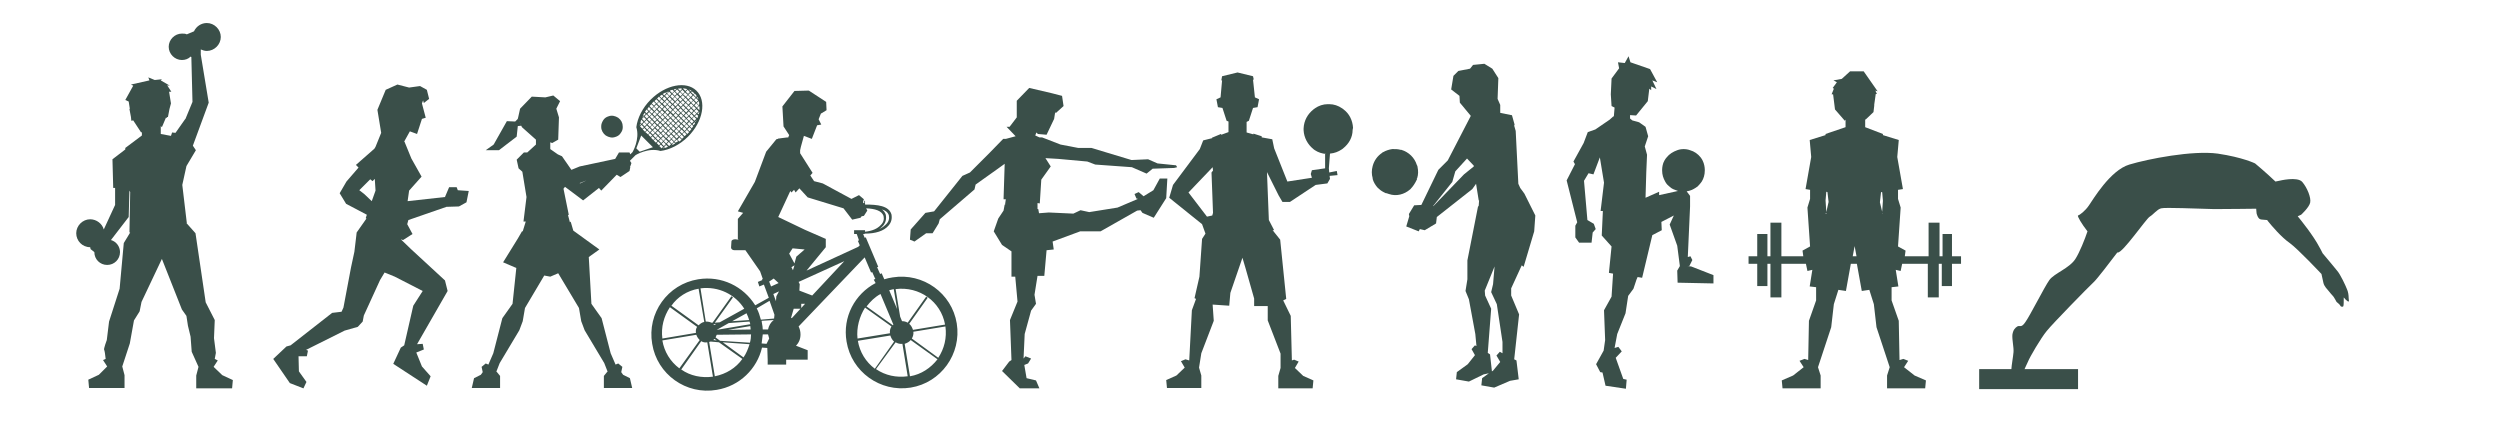
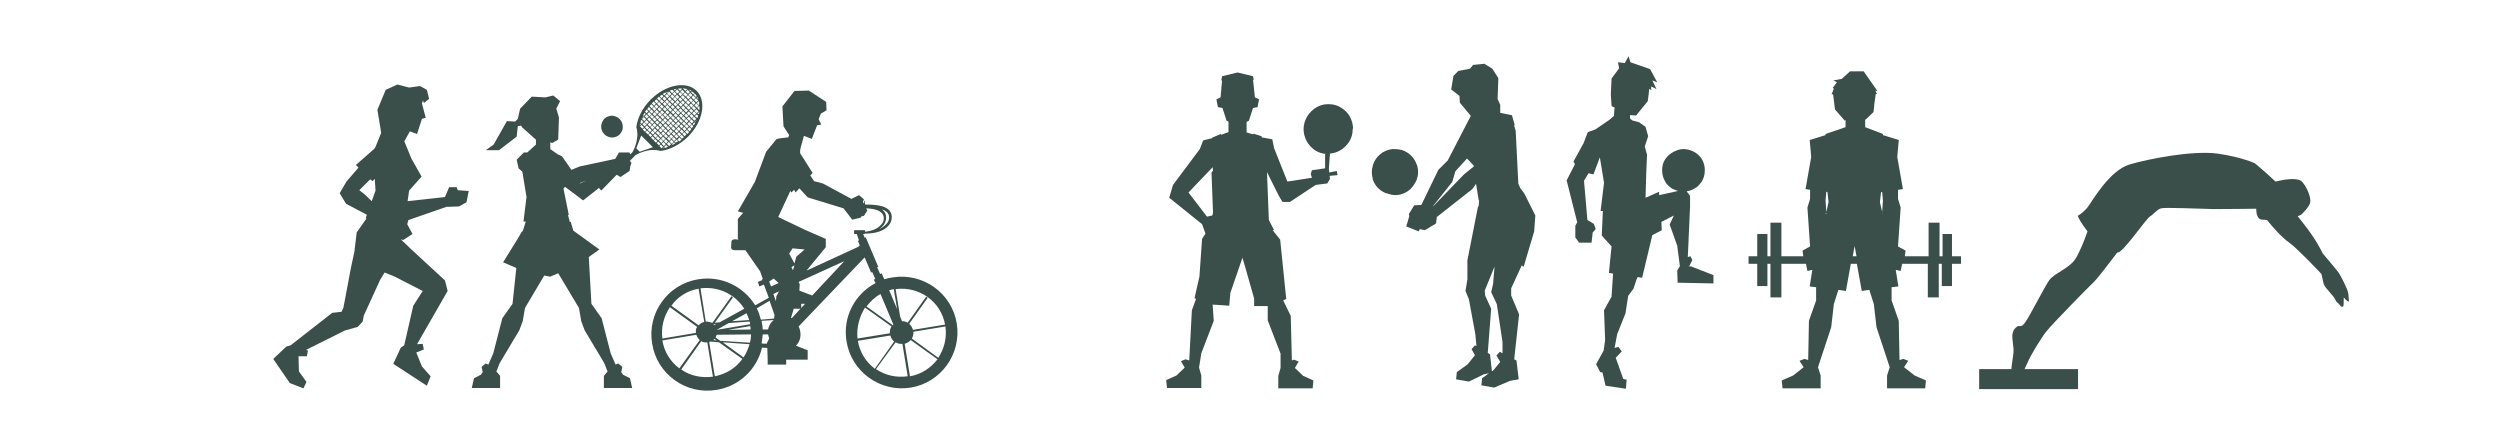
<svg xmlns="http://www.w3.org/2000/svg" version="1.1" id="Calque_1" x="0px" y="0px" viewBox="0 0 662.4 116.1" style="enable-background:new 0 0 662.4 116.1;" xml:space="preserve">
  <style type="text/css">
	.st0{fill:#3A4F49;}
</style>
  <g id="Layer_11" />
  <g id="Layer_3" />
  <g id="Layer_4" />
  <g id="Layer_5" />
  <g id="Layer_6" />
  <g id="Layer_7" />
  <g id="Layer_8" />
  <g id="Layer_9" />
  <g id="Layer_10">
    <g>
      <path class="st0" d="m121 49.6h-2l-1.1 2.6l-9.9 1.1l.4-2.8l3.3-3.7l-2.7-4.8l-1.8-4.4l-.1-.1l1-1.8l0 0l.5-.9l1.9.7l1.3-4l1-.3l-1-3.8l.3-.8l.2.7l1.4-1.1l-.6-2.4l-1.8-1l-2.9.4l-3.1-.8l-3.1 1.4l-2.2 5.3l1 6.1l-1.5 3.7l-.3.5l-4.9 4.3l.7.7l-3.2 3.7l-1.8 3.1l1.7 2.8l5.5 2.9l-.3.9l.2.1l-2.6 3.7l-.1.9l-.5 4.2l-.9 4.2l-2 10.6l-.5 1.1l-2.5.3l-11 8.6l-1.1.3l-3.5 3.3l4.4 6.4l3.6 1.4l.8-1.7l-2-2.8l-.1-4h2.2l.3-1.5l-.5-.2l10.2-5.1l3.5-1l1.3-1.4l.3-1.6l4.3-9.4l0 0l1.2-2l2.7 1.1l7.4 3.8l-2.5 3.9l-2.4 10.5l-.9.6l-2 4.3l8.9 5.8l1-2.5l-2.3-2.6l-1.5-3.7l-.8-.5l0 0l.8.5l2-.8l-.3-1.5l-1.5.1l8.1-14.1l-.7-2.8l-9-8.3l-2.7-2.6l.6.2l2.5-1.6l-1.4-2.6l.3-1.1l10.1-3.5l3.3-.1l2-1.1l.6-3l-2.9-.2l-.3-.8zm-24.5 1.8l-1.3-1l2.9-2.9l.6.5l.6-.6l.2 3.1l-1 2.8l-2-1.9z" />
    </g>
    <g>
-       <path class="st0" d="m56.6 97.2l1.1-1.7l-.8-.4l.3-1.6l-.5-3.9l.2-4.8l-2.4-4.7l-2.7-18.3l-2.4-2.7h.1l-1.2-10.1l1.1-5l0 0l2.5-4.2l-.8-1.2l4.2-11.4l-2.1-12.7v-1.4c.5.2 1 .4 1.6.4c2 0 3.7-1.7 3.7-3.7s-1.7-3.7-3.7-3.7c-1.5 0-2.8.9-3.4 2.2l-1.9.8c-.4-.2-.8-.2-1.3-.2c-1.9 0-3.5 1.6-3.5 3.5s1.6 3.5 3.5 3.5c.9 0 1.7-.3 2.3-.9l.2.1l.3 11.9l-1.9 4.6v-.1l-2.6 3.7l-.9-.1l-.3.9l-2.7-.5v-.7v-1.4l.3.3l1.1-2.6l.2.2l.1-.3h.2l.4-2.1l0 0l.4-1.5l-.5-3.1h.6l-1.1-1.7l.7.1l-2.4-1.4l.3-.3l-1.9.2l-1.7-.7l.3.8l-4.9 1.1l.6.3l-2.1 3.8l.9.4l.3 1.9l-.1.1l.4 2.1l0 0l.1 1l.5-.1l2.1 3.2l.2-.1v.9l-4.4 3.3v.4l-3.4 2.6l.2 7.6h.5v4.5l-3 6.5c-.4-1.5-1.9-2.7-3.6-2.7c-2 0-3.7 1.7-3.7 3.7s1.6 3.7 3.7 3.7l.1.5l1 .8l0 0c0 1.9 1.5 3.4 3.4 3.4s3.4-1.5 3.4-3.4c0-1.5-1-2.8-2.4-3.2l4.7-6.1l.2-7l.2.4l-.2 10.7h.2l-1.7 2.8l-1.1 12.1l-2.8 8.7l-.6 4.9c0 0-.9 2.4-.7 2.6c.1.1.3 1.3.4 2.4l-.7.3l1.1 1.7l-2.2 2.2l-2.8 1.3l.2 2.2h6.6h.6h.3h.8h1.1v-3.4l-.6-2.3l2-6.1l1.1-6.1l1.5-2.4l.5-2.5l5.4-11.4l5.3 13.4l1.2 1.7l.4 2.6l.7 2.9l.3 4l1.8 4l-.6 2.3v3.4h1.1h.9h.3h.6h6.6l.2-2.2l-2.8-1.3l-2.3-2.2z" />
-     </g>
+       </g>
    <path class="st0" d="m358.5 33.9c-.1-2-1-3.8-2.5-4.9l0 0c0 0-.2-.2-.4-.3l0 0c-1-.7-2.2-1.1-3.4-1.1l0 0h-.2l0 0l0 0h-.2l0 0c-1.2 0-2.4.4-3.4 1.1l0 0c0 0-.1 0-.1.1l0 0c-.2.1-.3.2-.3.2l0 0c-1.5 1.2-2.5 2.9-2.6 5l0 0v.5l0 0c.1 2 1.1 3.8 2.6 5l0 0c0 0 .2.2.4.3l0 0c.9.6 1.9.9 3 1h-.3v3.8l-3.5.5l-.3 1l.3 1l-6.5 1l-3.5-8.8l-.5-2.4l-2.8-.5v-.3l-2.2-.7v.2l-1.8-.5v-1.4v-1.4l.6-.3l1.1-3.4l0 0l1.2-.2l.4-2.1l-1.1-.5l-.5-4.7h.2l-.2-.9l-4.1-1l-4.1 1l-.2 1.1h.2l-.4 4.5l-1.1.5l.4 2.1l1.2.2l0 0l1.1 3.4l.5.2v1.4v1.4l-1.9.7l-.1-.2l-2.4 1l.1.1l-2.4.6l-.9 2.3l-7.1 9.5l-1 3.4l8.7 7l.9 2.5l-.9 1.4l-.7 10l-1.3 5.7l.4.2l-1.1 3l-.7 13.3l-1-.3l-1.2.5l1 1.7l-2.2 2.1l-2.7 1.2l.2 2.1h7.4h1.2h.5v-3.3l-.6-2.1l.6-3.8l3.3-8.6l-.3-4.3l4.4.3l.3-3.4l3.2-9.3l.8 2.7l2.3 8.1v2h3.6v3.8l3.4 8.8v3.8l-.6 2.1v3.3h.5h1.2h7.4l.2-2.1l-2.7-1.2l-2.2-2.1l1-1.7l-1.2-.5l-.6.2l-.3-11.8l-2-4.1l.8-.4l-1.6-15.7l-2-2.5h.4l-1.4-2.7l-.5-12.7l3.1 6.2l1 1.7h2l6.8-4.5l3.1-.4l.7-1.2l-.1-.8l2.1-.2l-.2-1.1l-2 .4l-.1-1.1l.3-3.9c1.2-.1 2.2-.5 3.1-1.1l0 0l0 0l0 0c.2-.1.4-.3.4-.3l0 0c1.5-1.2 2.5-2.9 2.5-4.9l0 0l.1-.5l0 0zm-43.6 17.1l6.4-6.7l.1.9l-.4.5l.4 10.7l-.2.7l-1.4.3l-4.9-6.4z" />
    <path class="st0" d="m236.5 73.5c-.8.1-1.5.3-2.2.5l-.7-1.6l-.4.2l-.8-1.8l.3-.1l-3.3-7.8l-.3.1l-.4-1h.4v-.1c0 0 0 0 .1 0c2.8 0 5-.7 6.2-2.1c.8-.9 1-1.9.8-3c-.7-2.3-3.7-2.6-7-2.6v-1h-.2v.6h-.3v-.1v-.4l.2-.5l-1.3-1.1l-2 1l-7.6-4.1l-2.3-.6l-1-1.5l.6-.7l-3.3-5.2v-.8l.2-.9l0 0l.8-2.9l2.1.8l1.4-3.6l1.1-.2l-.7-1.4l.6-1.5l1.5-.9l-.1-2.2l-4.6-3l-3.8.1l-3.2 4.1l.3 5.3l1.5 2.3l0 0l-.3.7l-.1-.1l-1.6.2l0 0l0 0l-.7.1h-.2l-.1.1l-.4.1l-2.7 3.3l-3 8l-4.5 7.8l1.4.4l-1.4 1.6v5.3l.2.2l-.9-.1c-.5 0-1 .2-1 .6l-.1 1.6c0 .4.4.7.9.7h2.9l3.9 5.6l.7 2l-.2.1l.1.2l-1.2.5l.4 1.2l1.2-.5l1.3 3.5l-3.6 2c-3.1-5-8.9-7.9-15.1-6.9c-8.1 1.3-13.6 9-12.2 17.1c1.3 8.1 9 13.6 17.1 12.2c6.1-1 10.7-5.6 12-11.2l1.4.1l.1 3.1h1.9l0 0h-1.9v1.3h4.9v-1.3h-1.4l0 0h1.4h5.7v-2.5l-3.1-1.2c.8-.8 1.2-1.8 1.2-3c0-.8-.2-1.5-.5-2.1l17.5-18.3l1.7 4l.3-.1l.8 1.8l.3-.1l-.7.3l.5.9c-5.5 2.9-8.8 9-7.7 15.5c1.3 8 8.9 13.5 17 12.2c8-1.3 13.5-8.9 12.2-17c-1.3-8-8.9-13.5-17-12.2zm-8.9-9.8l-.3.1l.5 1.2l-.4.4l-13.7 6.3l5.1-6.2v-2.2l-5.5-2.4l-7.1-3.4l3.2-6.9l.3.4l.7-.7l.4.7l1-1.1l2.2 2.4l9.5 2.9l2.3 3l2.2-.5l.3-.4l.6-.1l.9-1.4l-.3-.6c2.3.1 4.1.6 4.6 2c.2.9 0 1.7-.7 2.4c-.9 1-2.3 1.6-4.2 1.8v-.4h-2.9v1h.7l.6 1.7zm-25.5 23.6c0-.5-.1-1.1-.2-1.6c0-.2-.1-.4-.1-.7l3.2-.2c-.8.6-1.3 1.5-1.5 2.5l-1.4 0zm-24.6-5.9l7.2 5.2c-.3.5-.4 1-.3 1.6l-8.9 1.5c-.4-3 .4-5.9 2-8.3zm11.5 4.5l0 0l.8-.1l-.5.3c-.1 0-.2-.1-.3-.2zm.3 3.9l.6.4l-.9-.1c0 0 .2-.2.3-.3zm9.5-3.4c0 .3.1.6.1.9l-6 .1l5.9-1zm0-.5l-8.9 1.5l3.2-1.8l5.5-.4c.1.2.1.5.2.7zm-4.8-.8l3.8-2.1c.3.6.5 1.2.7 1.8l-4.5.3zm-3.3.3l-1.3.1l4.8-6.7l-.4-.3l-5 7h-.3c-.4-.2-.9-.3-1.5-.3l-1.4-8.8c4.8-.6 9.2 1.6 11.6 5.4l-6.5 3.6zm-5.6-8.9l0 0l1.5 8.8c-.6.1-1.1.5-1.5.9l-7.2-5.2c1.6-2.3 4.2-4 7.2-4.5zm-.6 12.2c.2.6.5 1 .9 1.4l-5.4 7.5c-2.4-1.8-4-4.4-4.5-7.4l9-1.5zm1.3 1.7c.5.3 1 .4 1.6.3l1.5 9.1c-3 .4-6-.2-8.4-1.9l5.3-7.5zm3.6 9.3l-1.5-9.1c.1 0 .3-.1.4-.1l2.2.2l6.2 4.4c-1.7 2.4-4.3 4-7.3 4.6zm7.6-5l-5.5-4l7.1.5c-.4 1.3-.9 2.5-1.6 3.5zm-6.2-4.4l-1.2-.9c.1-.2.2-.4.3-.7l9.1-.1c0 .7-.1 1.5-.3 2.2l-7.9-.5zm-2.8-15.5c1.7.1 3.3.5 4.8 1.2c-1.5-.7-3.1-1.1-4.8-1.2zm22.1-3.2l-.4-.8l.8-.5l-.4 1.3zm3.1-5.5l-2.2 1.9l-.5 1.8l-1.4-2.6l.9-1.4l3.2.3zm-8.2 7.7l1.3 1.2l-2 .9l-.5-1.3l1.2-.8zm1.4 3.4l-.7 1.3l-.1 1.3l-.7-1.9l1.5-.7zm3.2 7l.7-2.4h1.8l-2.3 2.5c-.1 0-.1-.1-.2-.1zm2.7-3.7h1l-1 1.1v-1.1zm-.5-3.5l.1-1.7l-.3-.6l12.1-5.5l-8.5 9.1l-3.4-1.3zm23.7-20c.2.9 0 1.7-.7 2.4c-.5.5-1.1 1-1.9 1.3c.4-.2.7-.5 1-.8c.8-.9 1-1.9.8-3c-.2-.6-.5-1-1-1.4c.8.2 1.5.7 1.8 1.5zm-31.6 22.7l1.3 3.7l-.1 1l-3.5.3c-.3-1.1-.6-2.1-1.1-3l3.4-2zm-1.8 8.9h1.4c.1.4.2.8.3 1.1l0 0l-.7 1.4l-1.3-.1c.1-.7.2-1.6.3-2.4zm46.5 6.2l-7-5.1c.3-.5.5-1.2.4-1.8l8.5-1.4c.4 3-.3 5.9-1.9 8.3zm-19.4-13.3l7 5c-.3.5-.5 1.1-.4 1.8l-8.6 1.4c-.3-2.9.5-5.8 2-8.2zm12.7 5.9c-.2-.6-.5-1.2-1-1.6l4.9-6.9l-.4-.3l-4.9 6.9c-.5-.3-1-.4-1.5-.4l-.5-1.2l-1.2-7.3c6.3-.8 12 3.3 13.1 9.4l-8.5 1.4zm-5.1-10.8l0 0l.9 5.3l-2.1-5c.3-.1.7-.2 1.2-.3zm-.1 9.4c0 .1-.1.1-.1.2l-7-5c1-1.3 2.2-2.5 3.7-3.3l3.4 8.1zm-.8 2.9c.2.6.5 1.2 1 1.6l-5.1 7.2c-2.4-1.8-4-4.4-4.5-7.4l8.6-1.4zm1.4 1.8c.5.3 1.2.5 1.8.4l1.4 8.6c-3 .4-5.9-.2-8.4-1.9l5.2-7.1zm3.8 9l-1.4-8.6c.6-.2 1.2-.5 1.6-1l7.1 5.1c-1.8 2.3-4.3 4-7.3 4.5zm-1.5-24.8c1.7.1 3.3.5 4.8 1.2c-1.4-.7-3.1-1.1-4.8-1.2z" />
    <g>
      <path class="st0" d="m517.4 62h-2.7v5.9h-.8v-8.9h-2.9v8.9h-6.3l.2-1.5l-2-1.1l.7-10.3l-.7-2.3v-2.4l1.3-.2l-1.5-8.5l.4-4.5l-4.2-1.3v-.3l-4.7-1.8v-.5v-1.6l.1.1l2.1-2l.2-1.7l0 0v-.3l.4-2.8h.3l-.4-.9l.6.2l-3.7-5.3h-3.6l-2.2 2l-2.2.4l.9.5l-1.1 1.5l.3.2l-.6 1.5h.4l.5 4l2.6 3l.2-.3v1.5v.5l-5.3 1.8v.3l-4.2 1.3l.4 4.5l-1.5 8.5l1.2.2v2.4l-.7 2.3l.7 10.3l-2 1.1l.2 1.5h-5.8v-8.9h-2.9v8.9h-.8v-5.9h-2.7v5.9h-2.3v2h2.3v5.9h2.7v-5.9h.8v8.9h2.9v-8.9h6.5l.4 1.9l1.3-.3l-.7 4.4l1.7.2v3.5l-1.9 5.4l-.2 10.4l-1-.3l-1.3.5l1.1 1.7l-2.8 2.2l-3 1.3l.2 2.1h10.1v-3.4l-.7-2.2l3.5-10.6l.7-6.1l1.2-3.8l2 .3l1.3-7.2h1.6l1.3 7.2l2-.3l1.2 3.8l.7 6.1l3.5 10.6l-.7 2.2v3.4h10.1l.2-2.1l-3-1.3l-2.8-2.2l1.1-1.7l-1.3-.5l-1 .3l-.2-10.4l-1.9-5.4v-3.5l1.8-.2l-.7-4.4l1.3.3l.4-1.9h6.8v8.9h2.9v-8.9h.8v5.9h2.7v-5.9h2.4v-2h-2.4v-5.9h.2zm-33.6-5.6l.2.1l-.3.2l.1-.3zm15 0v.2l-.1-.1l.1-.1zm-.4-5.5h.3l.2 2.3l-.2 2.9l-.6-2.5l.3-2.7zm-14.2 0l.3 2.6l-.6 2.7l-.2-3.1l.2-2.3l.3.1zm6.7 17l.5-2.7l.5 2.7h-1z" />
    </g>
    <g>
      <path class="st0" d="m447.1 70.5l0 0h.5l.8-1.6l-.5-1l-.7.2l.6-13.4v-2.8l-.9-1.2c.5-.1 1-.2 1.4-.4l0 0c0 0 .7-.3 1.5-.9c.7-.7 1.1-1.3 1.1-1.3l0 0c.5-.8.8-1.8.8-2.9c0-.1 0-.2 0-.3l0 0c0 0 0-.8-.3-1.7s-.8-1.5-.8-1.5l0 0c-.7-.9-1.7-1.6-2.8-1.9l0 0c0 0-.7-.3-1.7-.3s-1.7.3-1.7.3l0 0c-1.1.4-2.1 1-2.8 1.9l0 0c0 0-.5.5-.9 1.5c-.3.9-.3 1.7-.3 1.7l0 0c0 .1 0 .2 0 .3c0 1.1.3 2 .8 2.9l0 0c0 0 .3.7 1.1 1.3c.7.7 1.5.9 1.5.9l0 0c.3.1.5.2.8.3l-5 1.1v-.9l-4.5 2l.9-.4l.2-6.8l.2-4.6l-.6-2.2l.9-2.7l-.7-2.5l-1.7-1.2l-1.8-.5l-.6-.5v-.9l1.6.1l3.1-3.8l.4-3.3l.5.4v-1l1.4.7l-1.1-2.3l1.3.5l-1.9-3.5l-5.2-1.8l-.5-1.6l-1 1.8l-1.8-.2l.3 1.6l-2 2.7l-.2 4.2l.2 3.1l.8.4l-.2 2.4l-.1-.1l-1 .9l-3.8 2.6l-2 .7l-1.1 2.9l-2.7 4.9l.4.7l-2.2 4.3l2.8 11.1l-.5.9v3.1l1 1.4h3.3l.3-2.7l.8-.9l-.5-1.4l-1.7-1l-.9-10.4l1.2-2l1.3.3l1.7-4.5l1.1 6.7l-.9 7.5h.6l-.3 6.5l2.6 2.9l-.7 7l1.1.2l-.4 6.1l-2 3.6l.3 7.9l-.4 2.8l0 0l-2 3.6l1.1 2.1l.6.1l.8 3.5l5.4.8l.2-2.4l-.9-.2l-2-5.6l0 0l1.6-1.7l-.9-1.2l-1 .3l.7-3.7l2.2-5.5l.7-4.6l1.4-1.9l.8-2.4l.3-.7l1.2.2l2.7-11.3l2.5-1.3l-.1-2.2l3.3-1.7l-1.1 2.4l2 5.6l.7 5.4l-.7 1.2l.1 3.2l9.5.2v-2.2l-5.9-2.3l-1-.1z" />
    </g>
-     <polygon class="st0" points="306.7,43.3 304.2,42.2 299.8,42.4 289.2,39.2 285.7,39.2 281,38.3 276.1,36.4 275.4,36.4 274.3,35.9    274.6,35.1 275,35.5 277.3,35.7 279.3,31.5 279.6,29.6 279.7,30 281.8,28.1 281.4,25.4 278.7,24.7 272.7,23.3 269.4,26.7    269.4,31.1 267.5,33.6 266.7,33.6 269.1,36.1 266.5,36.8 265.8,36.8 262.2,40.5 257,45.7 255,46.6 247.5,56 245.2,56.4 241.3,60.8    241.1,63.5 242.3,64 245.4,61.8 247.1,61.8 248.7,59.2 249,58.1 258.2,50.2 258.5,48.9 264.4,44.7 264.4,44.7 266.2,43.4    265.9,52.8 266.5,52.8 266.3,54.2 266.6,54.3 266.2,54.2 265.9,55.8 264.5,57.9 263.3,61.3 265.5,64.9 268,66.6 268,73.3 269,73.3    269.6,79.9 267.6,84.8 268,95.4 267.4,95.8 265.5,98.3 270.2,102.9 275.4,102.9 274.5,100.8 272,100.2 271.4,96.7 272.4,96.3    273.2,95 271.7,94.4 271.2,95 271.5,88.5 273.2,82.3 274.5,80.5 274.1,78.1 274.9,73.1 276.7,73.1 277.3,66.3 279.2,66.1 278.9,64    286.2,61.3 291.6,61.3 301.3,55.8 302.2,55.7 302.7,56.4 305.7,57.7 309,52.5 309.3,47.3 307.3,47.3 305.6,50.4 303,52 303,52    301.7,50.9 300.6,51.4 301.1,52.6 301.5,52.7 296.1,55 288.6,56.2 286.3,55.7 284.4,56.6 277.9,56.3 275.3,56.5 275.1,55.4    274.9,55.4 274.9,53.8 275.5,53.9 275.9,47.6 278.4,44.1 277,41.9 280.4,42.1 280.4,42.1 288.1,42.8 290.2,43.6 299.9,44.3    303.8,46 305.4,44.7 311.1,44.5 311.9,44.3 311.6,43.8  " />
    <g>
      <path class="st0" d="m375.9 61.3l.3-.6l1.3.3l3-1.8l.2-1.7l9.4-7.4l1-1.4l.7 4.4h.1l-.1 1.4l-.2.3l-2.8 14.2v5l-.5 3.1l.9 2.2l1.7 9.2l.3 3.2l-.4-.2l-.9 1l.9 1.6l0 0l-1.9 2.4l-2.9 2.1l-.2 1.9l3.4.6l3.9-1.9l1.4-.3l-1.8 1.3l-.2 1.9l3.4.6l4.2-1.8l2.3-.4l-.6-5l-.6-.3l1.3-11.9l-2.1-5v-1.9l2.8-6.1l.5.4l2.8-9.4l.3-4.2l-2.9-5.8l-1.1-1.5l-.5-1.1l-.7-14l-.4-1.4l.1-.3l-.7-2.5h-.2l0 0l-2.9-.6v-2.1l-.7-1.6l.2-5.5l-1.6-2.5l-2.1-1.3l-3 .3l-.8 1l-3.1.6l-1.3 1.3l-.6 3.6l2.2 1.7l.1 1.8l2.9 3.5l-6.1 11.8l-2.5 2.5l-4.5 9.3l-1.9.1l-1.4 2.3l.1.6l-.8 2.7l3.3 1.3zm19.7 36.9l-.3.2l-.5-4.5l-.6-.4l.9-11.7l-1.6-3.5l-.1-1.3l2.6-6.4l-.4 4.7l-.5 2.1l1.5 3.2l1.5 10v3l-.7-.4l-.9 1l1 1.7l-1.9 2.3zm-10.8-50l.8-2.8l3.1-3.4l1.8 1.9v.2l0 0l-2.6 2.1l-8.1 8.4h-.1l5.1-6.4z" />
-       <path class="st0" d="m373.6 50.2c0 0 .1 0 .1-.1c.1 0 .1-.1.1-.1l0 0c.6-.6 1.1-1.4 1.5-2.2l0 0c0 0 0-.1.1-.2c.1-.1 0-.2 0-.2l0 0c0-.1 0-.1.1-.2c.3-1 .3-1.9.1-2.9l0 0c0 0 0-.3-.2-.6l0 0c-.6-1.9-2.1-3.4-4.1-4l0 0c0 0 0 0-.1 0s-.1 0-.1 0l0 0c-.7-.2-1.3-.2-2-.2l0 0h-.1c-.1 0-.1 0-.1 0l0 0c-.8.1-1.7.4-2.4.8l0 0c0 0 0 0-.2.1s-.1.1-.1.1l0 0c-1.2.8-2.1 2-2.5 3.5c-.3 1.1-.3 2.2 0 3.2l0 0v.1c0 .1 0 .1 0 .1l0 0c.2.8.7 1.6 1.2 2.2l0 0l.2.2l0 0c.4.4.9.8 1.5 1.1l0 0c0 0 .2.1.4.2c.1.1.4.1.4.1l0 0c.2.1.4.1.6.2c2 .7 4.1.1 5.6-1.2l0 0z" />
+       <path class="st0" d="m373.6 50.2c0 0 .1 0 .1-.1c.1 0 .1-.1.1-.1c.6-.6 1.1-1.4 1.5-2.2l0 0c0 0 0-.1.1-.2c.1-.1 0-.2 0-.2l0 0c0-.1 0-.1.1-.2c.3-1 .3-1.9.1-2.9l0 0c0 0 0-.3-.2-.6l0 0c-.6-1.9-2.1-3.4-4.1-4l0 0c0 0 0 0-.1 0s-.1 0-.1 0l0 0c-.7-.2-1.3-.2-2-.2l0 0h-.1c-.1 0-.1 0-.1 0l0 0c-.8.1-1.7.4-2.4.8l0 0c0 0 0 0-.2.1s-.1.1-.1.1l0 0c-1.2.8-2.1 2-2.5 3.5c-.3 1.1-.3 2.2 0 3.2l0 0v.1c0 .1 0 .1 0 .1l0 0c.2.8.7 1.6 1.2 2.2l0 0l.2.2l0 0c.4.4.9.8 1.5 1.1l0 0c0 0 .2.1.4.2c.1.1.4.1.4.1l0 0c.2.1.4.1.6.2c2 .7 4.1.1 5.6-1.2l0 0z" />
    </g>
    <g>
      <path class="st0" d="m172.4 26.4c-2.2 2.2-3.5 4.9-3.8 7.3c1 3.2-1 6.6-1 6.6l-.5.5l-.8.8l0 0l.7-.7l-.2-.5h-2.8l-1 1.7l-9.4 2l-2.2.9l-2.5-3.6l-1.1-.5l-2-1.4v-1v-.8l.5.2l1.6-.9l.2-5.9l-.7-2.3l1-2l-1.8-1.5l-2.1.5l-3.6-.2l-3.1 3.2l-.6 2.7l1.1 2.2l3.7 3.3v-1.2l0 0v1v1.5l-2.3 2.1h-.9l-1.9 1.9l.5 2.3l1 .9l1.1 6.7l-.8 6.5h.6l-.8 2.6h-.2l-1.1 1.9l-3.9 6.3l3.5 1.5l-1 9.5l-2.7 3.8l-2.4 9.3l-1.3 3l-.7-.3l-1.1.9l.3 1.4l0 0l-.5.7l-1.8.9l-.6 2.6h7.5v-3.2l-.9-1.1h-1.4l0 0h1.3l.9-2.3l5.2-8.7l.9-2.4l.6-3.5l5.1-8.6l1.6.3l2.1-.9l5.5 9.2l.6 3.5l.9 2.4l5.2 8.7l.9 2.3h1.3l0 0h-1.4l-.9 1.1v3.2h7.5l-.6-2.6l-1.8-.9l-.5-.7l0 0l.3-1.4l-1.1-.9l-.7.3l-1.3-3l-2.4-9.3l-2.7-3.8l-.7-12.4l2.8-2l-6.9-5l-.7-2.4l-.2.2l-.5-1.9l.2-.1l-1.4-6.9l.4-.5l4.8 3.6l4.2-3.3l.6.7l4.1-4.2l1 .6l2.4-1.6l.2-1l-.1-.1l.1-.1l.3-.9l-.4-.6l1-1l.5-.5c0 0 3.4-2.1 6.6-1.1c2.4-.3 5.1-1.6 7.3-3.8c4-4 5-9.5 2.2-12.2c-2.7-2.6-8.1-1.6-12.1 2.4zm-18.7 22.2l-.1-.1l1.8-.7l-1.7.8zm24.5-24.8l.4.4l-.5.5l-.6-.6l.2-.2c.2 0 .3-.1.5-.1zm7 4.1l-.6-.6l.5-.5c.2.3.2.6.1 1.1l0 0zm-.4 3.4l0 0l-.7-.5l.5-.5l.4.4c-.1.1-.1.3-.2.6zm-12.3 5.2l.4-.4l.6.6l-.4.4l-.6-.6zm-2.2-2.2l.4-.4l.6.6l-.4.4l-.6-.6zm-.7-.8l.4-.4l.6.6l-.4.4l-.6-.6zm12.6-8.4l-.5.5l-.7-.6l.5-.5l.7.6zm-.5-.8l.5-.5l.6.6l-.5.5l-.6-.6zm-2.4 12.4l-.6-.6l.5-.5l.6.6l-.5.5zm.7-.3l.6.6c-.2.2-.4.3-.6.5l-.5-.5l.5-.6zm.6-2.4l-.6-.6l.5-.5l.6.6l-.5.5zm.7-.4l.6.6l-.5.5l-.6-.6l.5-.5zm-8.4-.5l.5-.5l.6.6l-.5.5l-.6-.6zm.5.7l-.5.5l-.6-.6l.5-.5l.6.6zm1.3-5.4l.6.6l-.5.5l-.6-.6l.5-.5zm-.7.4l-.6-.6l.5-.5l.6.6l-.5.5zm6.9-1l-.5.5l-.6-.6l.5-.5l.6.6zm-.5-.7l.5-.5l.6.6l-.5.5l-.6-.6zm-2 6.1l-.6-.6l.5-.5l.6.6l-.5.5zm.7-.4l.6.6l-.5.5l-.6-.6l.5-.5zm-2.9-2.9l.6.6l-.5.5l-.6-.6l.5-.5zm-.7.4l-.6-.6l.5-.5l.6.6l-.5.5zm3.4-.5l-.5.5l-.6-.6l.5-.5l.6.6zm-.5-.7l.5-.5l.6.6l-.5.5l-.6-.6zm-2.7 2.7l.5-.5l.6.6l-.5.5l-.6-.6zm.5.7l-.5.5l-.6-.6l.5-.5l.6.6zm1.3-1.3l-.5.5l-.6-.6l.5-.5l.6.6zm-.4-.7l.5-.5l.6.6l-.5.5l-.6-.6zm-.1 1.5l.6.6l-.5.5l-.6-.6l.5-.5zm.1-.1l.5-.5l.6.6l-.5.5l-.6-.6zm.7-.7l.5-.5l.6.6l-.5.5l-.6-.6zm.7-.7l.5-.5l.6.6l-.5.5l-.6-.6zm-.9-.9l-.6-.6l.5-.5l.6.6l-.5.5zm-.2.2l-.5.5l-.6-.6l.5-.5l.6.6zm-1.3 1.3l-.5.5l-.6-.6l.5-.5l.6.6zm-.7.7l-.5.5l-.6-.6l.5-.5l.6.6zm-.7.7l-.5.5l-.6-.6l.5-.5l.6.6zm.2.1l.6.6l-.5.5l-.6-.6l.5-.5zm.7.8l.6.6l-.5.5l-.6-.6l.5-.5zm.2-.2l.5-.5l.6.6l-.5.5l-.6-.6zm1.2.2l.6.6l-.5.5l-.6-.6l.5-.5zm.2-.1l.5-.5l.6.6l-.5.5l-.6-.6zm1.3-1.4l.5-.5l.6.6l-.5.5l-.6-.6zm.7-.6l.5-.5l.6.6l-.5.5l-.6-.6zm.7-.7l.5-.5l.6.6l-.5.5l-.6-.6zm-.2-.2l-.6-.6l.5-.5l.6.6l-.5.5zm.1-1.2l.5-.5l.6.6l-.5.5l-.6-.6zm-.1-.2l-.6-.6l.5-.5l.6.6l-.5.5zm-.1-1.4l-.6-.6l.5-.5l.6.6l-.5.5zm-.1.1l-.5.5l-.6-.6l.5-.5l.6.6zm-.7.7l-.5.5l-.6-.6l.5-.5l.6.6zm-1.3-.2l-.6-.6l.5-.5l.6.6l-.5.5zm-.1.2l-.5.5l-.6-.6l.5-.5l.6.6zm-.7.6l-.5.5l-.6-.6l.5-.5l.6.6zm-1.3-.2l-.6-.6l.5-.5l.6.6l-.5.5zm-.8.9l-.5.5l-.6-.6l.5-.5l.6.6zm.2.1l.6.6l-.5.5l-.6-.6l.5-.5zm-.1 1.3l-.5.5l-.6-.6l.5-.5l.6.6zm-.7.6l-.5.5l-.6-.6l.5-.5l.6.6zm-.7.7l-.5.5l-.6-.6l.5-.5l.6.6zm.9.9l.6.6l-.5.5l-.6-.6l.5-.5zm.8.7l.6.6l-.5.5l-.6-.6l.5-.5zm.7.8l.6.6l-.5.5l-.6-.6l.5-.5zm.1-.2l.5-.5l.6.6l-.5.5l-.6-.6zm1.3.2l.6.6l-.5.5l-.6-.6l.5-.5zm.1-.1l.5-.5l.6.6l-.5.5l-.6-.6zm.7-.7l.5-.5l.6.6l-.5.5l-.6-.6zm1.3.2l.6.6l-.5.5l-.6-.6l.5-.5zm.1-.1l.5-.5l.6.6l-.5.5l-.6-.6zm.5-.8l-.6-.6l.5-.5l.6.6l-.5.5zm.1-1.3l.5-.5l.6.6l-.5.5l-.6-.6zm.7-.7l.5-.5l.6.6l-.5.5l-.6-.6zm.7-.7l.5-.5l.6.6l-.5.5l-.6-.6zm-.2-.1l-.6-.6l.5-.5l.6.6l-.5.5zm.1-1.3l.5-.5l.6.6l-.5.5l-.6-.6zm-.1-.1l-.6-.6l.5-.5l.6.6l-.5.5zm.1-1.3l.5-.5l.6.6l-.5.5l-.6-.6zm.6-.7l.5-.5l.6.6l-.5.5l-.6-.6zm-.1-.1l-.6-.6l.5-.5l.6.6l-.5.5zm-.7-.7l-.6-.6l.5-.5l.6.6l-.5.5zm-.2.1l-.5.5l-.6-.6l.5-.5l.6.6zm-1.3-.2l-.6-.6l.5-.5l.6.6l-.5.5zm-.1.1l-.5.5l-.6-.6l.5-.5l.6.6zm-.7.7l-.5.5l-.6-.6l.5-.5l.6.6zm-1.2-.2l-.6-.6l.5-.5l.6.6l-.5.5zm-.2.2l-.5.5l-.6-.6l.5-.5l.6.6zm-.6.6l-.5.5l-.6-.6l.5-.5l.6.6zm-1.3-.2l-.6-.6l.5-.5l.6.6l-.5.5zm-.2.2l-.5.5l-.6-.6l.5-.5l.6.6zm-1.2-.2l-.6-.6l.5-.5l.6.6l-.5.5zm-.2.1l-.5.5l-.6-.6l.5-.5l.6.6zm-.6.7l-.5.5l-.6-.6l.5-.5l.6.6zm.1.1l.6.6l-.5.5l-.6-.6l.5-.5zm-.1 1.3l-.5.5l-.6-.6l.5-.5l.6.6zm.2.1l.6.6l-.5.5l-.6-.6l.5-.5zm-.1 1.3l-.5.5l-.6-.6l.5-.5l.6.6zm-.7.7l-.5.5l-.6-.6l.5-.5l.6.6zm-.7.7l-.5.5l-.6-.6l.5-.5l.6.6zm.2.1l.6.6l-.5.5l-.6-.6l.5-.5zm-.1 1.3l-.5.5l-.6-.6l.5-.5l.6.6zm.1.1l.6.6l-.5.5l-.6-.6l.5-.5zm.8.7l.6.6l-.5.5l-.6-.6l.5-.5zm.1-.1l.5-.5l.6.6l-.5.5l-.6-.6zm1.3.2l.6.6l-.5.5l-.6-.6l.5-.5zm.7.7l.6.6l-.5.5l-.6-.6l.5-.5zm.7.8l.6.6l-.5.5l-.6-.6l.5-.5zm.2-.2l.5-.5l.6.6l-.5.5l-.6-.6zm1.3.2l.6.6l-.5.5l-.6-.6l.5-.5zm.1-.1l.5-.5l.6.6l-.5.5l-.6-.6zm.7-.7l.5-.5l.6.6l-.5.5l-.6-.6zm1.4.1l.5-.5l.6.6l-.5.5l-.6-.6zm.7-.7l.5-.5l.6.6l-.5.5l-.6-.6zm1.2.2l.6.6l-.5.5l-.6-.6l.5-.5zm.2-.1l.5-.5l.6.6l-.5.5l-.6-.6zm.5-.9l-.6-.6l.5-.5l.6.6l-.5.5zm.7-.3l.5.5c-.2.2-.3.4-.5.6l-.6-.6l.6-.5zm-1.4-.4l-.6-.6l.5-.5l.6.6l-.5.5zm0-1.3l.5-.5l.6.6l-.5.5l-.6-.6zm.7-.6l.5-.5l.6.6l-.5.5l-.6-.6zm.7-.7l.5-.5l.6.6l-.5.5l-.6-.6zm-.2-.1l-.5-.6l.5-.5l.6.6l-.6.5zm.1-1.3l.5-.5l.6.6l-.5.5l-.6-.6zm-.1-.2l-.6-.6l.5-.5l.6.6l-.5.5zm.1-1.2l.5-.5l.6.6l-.5.5l-.6-.6zm.6-.7l.5-.5l.6.6l-.5.5l-.6-.6zm-.1-.1l-.6-.6l.5-.5l.6.6l-.5.5zm-.7-.8l-.6-.6l.5-.5l.6.6l-.5.5zm-1.5-1.4l-.6-.6l.5-.5l.6.6l-.5.5zm-.1.1l-.5.5l-.6-.6l.5-.5l.6.6zm-1.3-.2l-.6-.6l.5-.5l.6.6l-.5.5zm-.2.1l-.5.5l-.6-.6l.5-.5l.6.6zm-.6.7l-.5.5l-.6-.6l.5-.5l.6.6zm-1.3-.2l-.6-.6l.5-.5l.6.6l-.5.5zm-.1.1l-.5.5l-.6-.6l.5-.5l.6.6zm-.7.7l-.5.5l-.6-.6l.5-.5l.6.6zm-1.3-.2l-.5-.5c.2-.2.4-.3.6-.4l.4.4l-.5.5zm-.7-.4l.6.6l-.5.5l-.6-.6l.4-.4l.1-.1zm-2.7 2.7l.6.6l-.5.5l-.5-.5c.1-.1.2-.3.3-.4l.1-.2zm-.6.7l.5.5l-.5.5l-.4-.4c.1-.1.3-.4.4-.6zm.7.7l.6.6l-.5.5l-.6-.6l.5-.5zm-.1 1.2l-.5.5l-.6-.6l.5-.5l.6.6zm-.7.7l-.5.5l-.6-.6l.5-.5l.6.6zm-1.3.1l.6.6l-.5.5l-.3-.3c0-.2.1-.5.2-.8l0 0zm.8.7l.6.6l-.5.5l-.6-.6l.5-.5zm.8 2.2l.6.6l-.4.4l-.7-.6l.5-.4zm.7.7l.6.6l-.4.4l-.6-.6l.4-.4zm.9.6l.5-.5l.6.6l-.5.5l-.6-.6zm1.2.2l.6.6l-.5.5l-.6-.6l.5-.5zm.8.7l.6.6l-.5.5l-.6-.6l.5-.5zm.7.8l.6.6l-.5.5l-.6-.6l.5-.5zm.1-.2l.5-.5l.6.6l-.5.5l-.6-.6zm1.3.2l.6.6l-.5.5l-.6-.6l.5-.5zm.2-.1l.5-.5l.6.6l-.5.5l-.6-.6zm.6-.7l.5-.5l.6.6l-.5.5l-.6-.6zm1.3.2l.4.4c-.2.1-.4.3-.7.4l-.3-.3l.6-.5zm1.4-.2l-.6-.6l.5-.5l.6.6l-.4.4c0 0-.1 0-.1.1zm2.6-2.8l-.5-.5l.5-.5l.4.4c-.1.2-.3.4-.4.6zm-.6-.6l-.6-.6l.5-.5l.6.6l-.5.5zm0-1.3l.5-.5l.6.6l-.5.5l-.6-.6zm.7-.7l.5-.5l.6.6l-.5.5l-.6-.6zm.6-.8l-.6-.6l.5-.5l.6.6l-.5.5zm0-1.2l.5-.5l.6.6l-.5.5l-.6-.6zm-.1-.2l-.6-.6l.5-.5l.6.6l-.5.5zm.1-1.3l.5-.5l.6.6l-.5.5l-.6-.6zm.5-.8l-.6-.6l.5-.5l.6.6l-.5.5zm-.7-.7l-.6-.6l.5-.5l.6.6l-.5.5zm-.8-.7l-.6-.6l.5-.5l.6.6l-.5.5zm.1-1.3l.2-.2c.2.2.5.3.7.5l-.3.3l-.6-.6zm-.1-.2l-.5-.5c.2.1.5.2.7.3l-.2.2zm-.9-.6l-.5.5l-.6-.6l.1-.1c.4.1.7.1 1 .2l0 0zm-1.3-.2l0 0l0 0l0 0zm-.1.2l-.5.5l-.6-.6l0 0c.3 0 .6-.1.9-.1l.2.2zm-1.4-.1l-.5.5l-.3-.3c.3-.1.5-.1.8-.2c-.1 0-.1 0 0 0zm-2.6 1.2l-.2-.2c.2-.1.5-.2.7-.3l-.5.5zm-.2.1l-.5.5l-.4-.4c.2-.1.5-.3.7-.4l.2.3zm-5.7 5.1l.3.3l-.5.5l-.2-.2c.1-.2.3-.4.4-.6zm-.3 1l-.3.3c.1-.2.1-.3.2-.5l.1.2zm-.7 2.1l-.3.3c0-.2.1-.4.1-.6l.2.3zm3.4 4.2l.4-.4l.6.6l-.4.4l-.6-.6zm1.2.3l.6.6l-.4.4l-.6-.6l.4-.4zm.7.8l.6.6l-.4.4l-.6-.6l.4-.4zm.8.7l.2.2c-.1 0-.3.1-.4.1l.2-.3zm.1-.1l.5-.5l.5.5c-.3.1-.5.2-.8.3l-.2-.3zm2-.5l0 0c0 .1-.1.2-.2.2l.2-.2zm.1-.2l.5-.5l.3.3c-.2.1-.5.3-.7.4l-.1-.2zm5.7-5l-.3-.3l.5-.5l.2.2c-.1.1-.2.4-.4.6zm.4-1l.4-.4c-.1.2-.2.4-.3.5l-.1-.1zm.6-2.1l.5-.5c0 .2-.1.5-.2.7l-.3-.2zm.5-.9l-.6-.6l.5-.5l.1.1c.1.4 0 .7 0 1zm-.7-3.3l.2-.2c.1.2.2.4.3.6l-.5-.4zm-.2-.2l-.6-.6l.3-.3c.2.2.4.4.5.7l-.2.2zm-14.9 14.5l-.9-.9l1.3-3.4l3.1 3.1l-3.5 1.2z" />
      <polygon class="st0" points="134.3,32.1 130.8,38.3 128.7,39.8 132.2,39.8 136.9,36.2 137.2,33.4 138.2,33.3 137.3,31.4     136.5,32.2   " />
      <path class="st0" d="m163 36.3c.1 0 .2-.1.3-.1c.5-.2.9-.5 1.2-1c.3-.4.5-.9.5-1.4c0-.1 0-.2 0-.3c0-.9-.4-1.7-1.2-2.3c-.8-.5-1.7-.7-2.5-.4c-.1 0-.2.1-.3.1c-.5.2-.9.5-1.2 1s-.5 1-.5 1.5c0 .1 0 .2 0 .3c0 .8.5 1.7 1.2 2.2c.8.5 1.7.7 2.5.4z" />
    </g>
    <g>
      <path class="st0" d="m532.9 98.2c.1-1.7.5-3.6.6-4.9s-.4-3.2-.3-4.6c.2-1.3.7-1.8 1.3-2.2c.7-.4 1 .5 2.1-1.1c1.2-1.6 5.1-9.4 6.4-11.2c1.3-1.8 5.3-3.1 6.9-5.6c1.1-1.7 2.5-5.2 3.2-7.3c-1.5-1.9-2.8-4.1-2.5-4.2c.4-.1 1.9-1.2 2.9-2.7c1-1.4 5.6-9.3 10.7-10.8c5-1.5 16.7-3.8 23.4-2.9c6.7 1 9.9 2.6 9.9 2.6s2.9 2.4 5.4 4.8c.6-.1 1-.2 1-.2s4.8-1.2 6.1.3s2.4 4.2 2.1 5.5c-.3 1.3-2.4 3.2-2.4 3.2l-.9.4c.9 1.1 4.2 5.2 5.7 8.1c.3.5.6 1.1.9 1.7c1.7 2 3.5 4.2 3.9 4.7c.8.9 2.2 3.9 2.5 4.7c.4.8.5 1.8.5 2.4c0 .7.3 1.2-.3.9c-.3-.2-.7-.6-1-1c0 .9 0 2.1-.1 2.3c-.1.3-.7.2-.8-.1c-.1-.3-1-1-1-1s-.7-1.3-.9-1.5s-.9-1-1.2-1.4s-1.2-1.2-1.4-2.2s-.5-2.3-.5-2.3s-6.2-6.6-8.4-8.2c-2.2-1.5-4.9-4.7-5.7-5.7c-.1-.1-.2-.3-.3-.4c-.9-.1-1.6-.1-1.8-.2c-.7-.2-1-1.6-1-1.6l-.1-1.2c-.9 0-6.9.1-11.1.1c-4.6-.1-13-.5-14.1-.2s-2 1.6-3 2.2c-1 .6-7.2 9.7-8.5 9.5h-.1c-1.9 2.5-5.4 7.1-6.3 7.9c-1.2 1.1-10.9 11-12.4 12.9c-1.5 1.8-4.5 6.9-5 8.2c-.6 1.2-2.3 5.2-2.5 5.7s-.8.5-1.1.1c-.2-.3-.9-1.8-.8-3.5" />
    </g>
    <rect x="524.4" y="97.8" class="st0" width="26.2" height="5.3" />
  </g>
</svg>